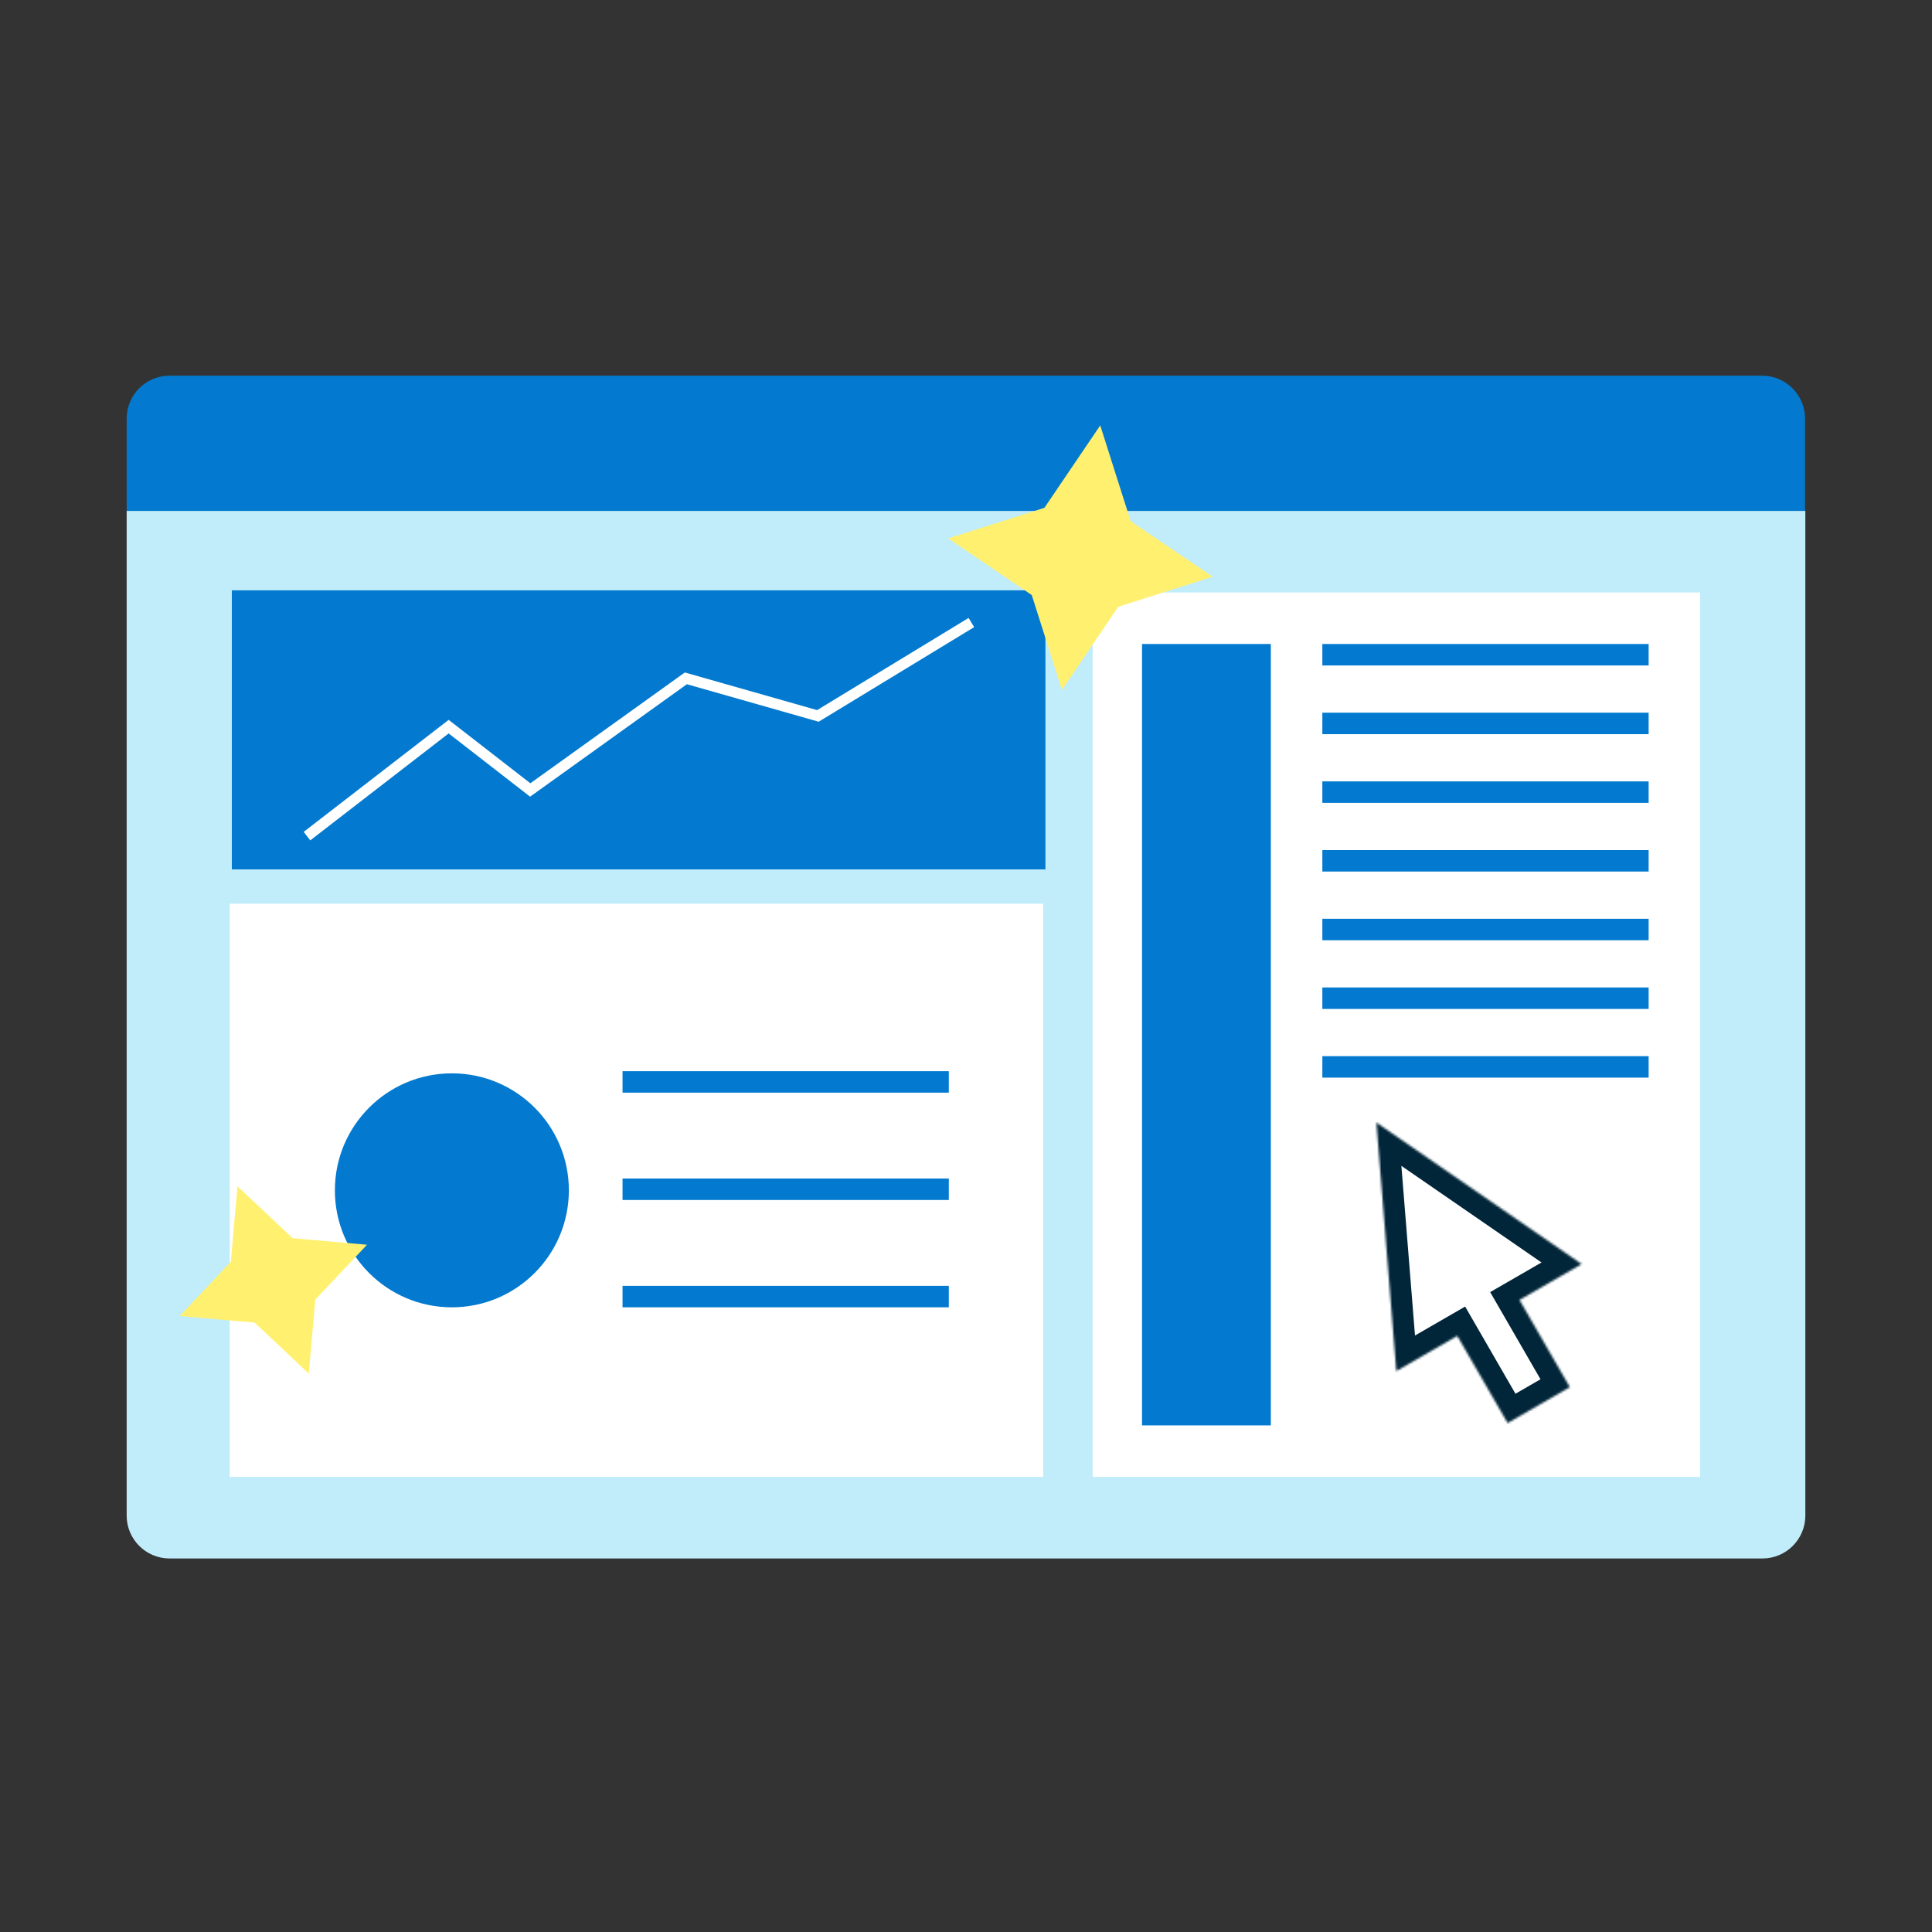
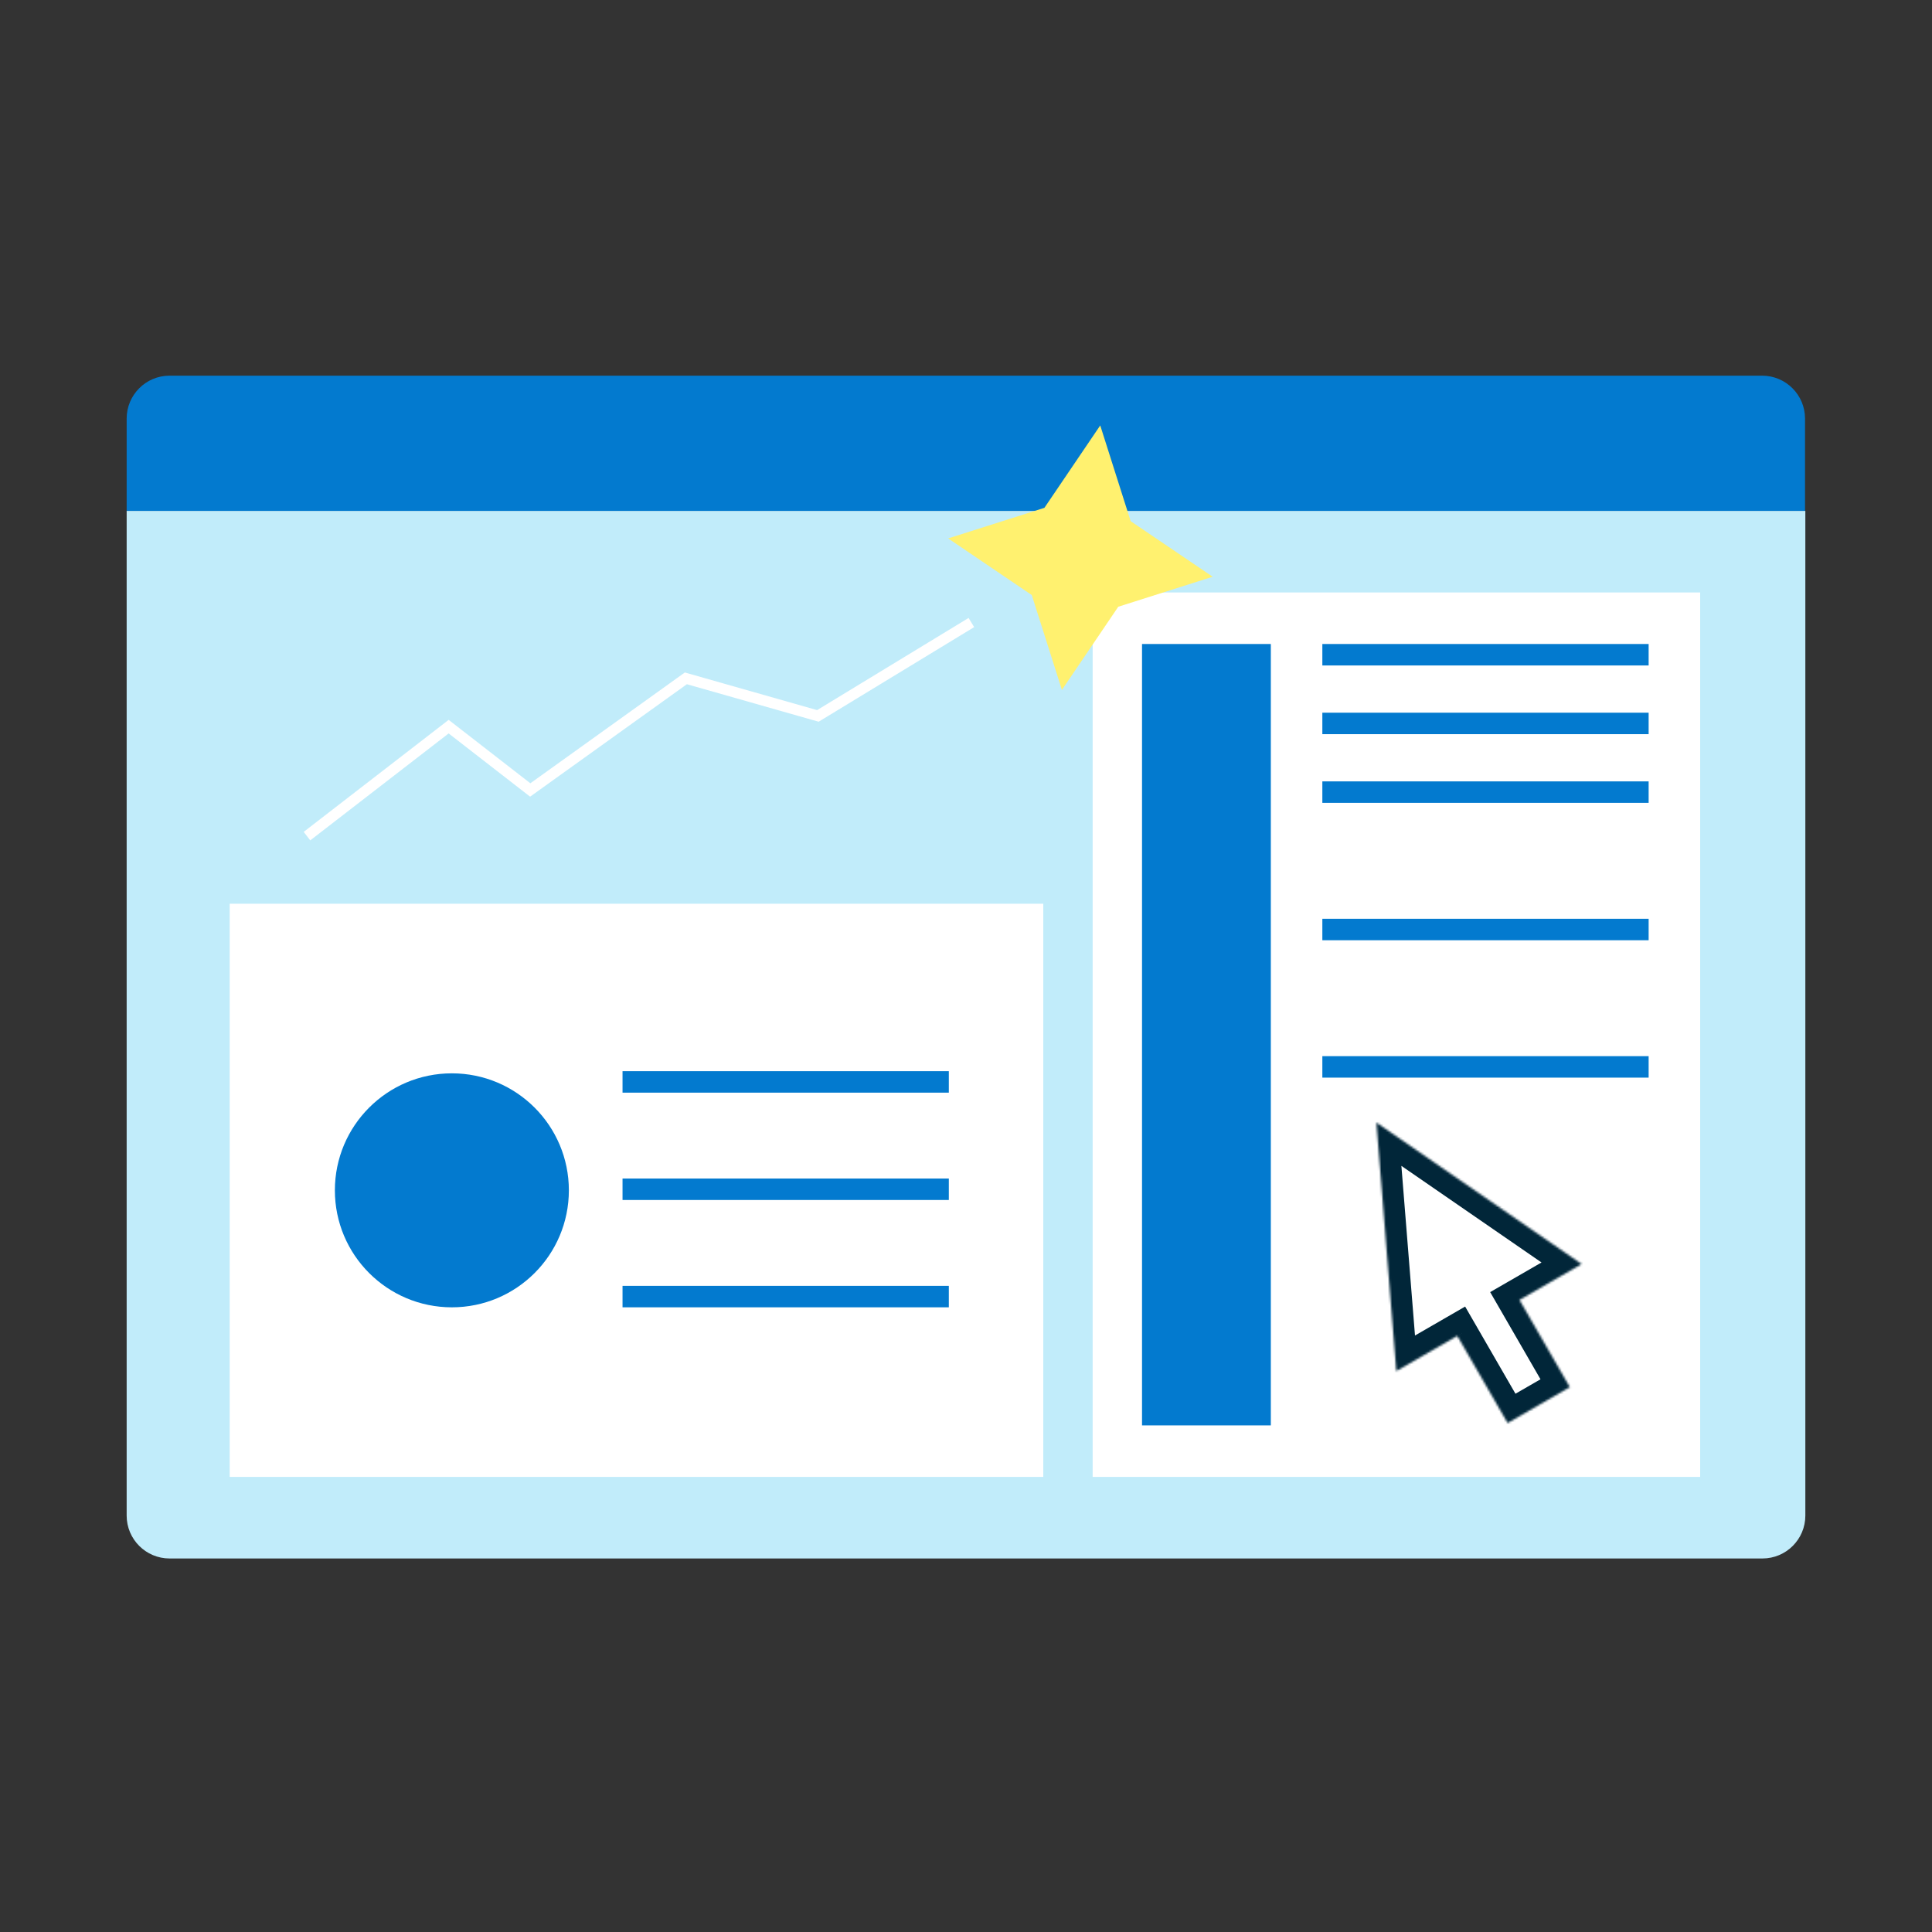
<svg xmlns="http://www.w3.org/2000/svg" width="900" height="900" viewBox="0 0 900 900" fill="none">
  <rect x="0" y="0" width="900" height="900" fill="#333333" stroke="none" />
  <path d="M59 195C59 183.954 67.954 175 79 175H820.855C831.901 175 840.855 183.954 840.855 195V238.18H59V195Z" fill="#037ACF" />
  <path d="M841 706C841 717.046 832.046 726 821 726L79 726C67.954 726 59 717.046 59 706L59 238L841 238L841 706Z" fill="#C1ECFA" />
  <rect x="509" y="276" width="283" height="412" fill="white" />
  <line x1="616" y1="305" x2="768" y2="305" stroke="#037ACF" stroke-width="10" />
  <line x1="616" y1="337" x2="768" y2="337" stroke="#037ACF" stroke-width="10" />
  <line x1="616" y1="369" x2="768" y2="369" stroke="#037ACF" stroke-width="10" />
-   <line x1="616" y1="401" x2="768" y2="401" stroke="#037ACF" stroke-width="10" />
  <line x1="616" y1="433" x2="768" y2="433" stroke="#037ACF" stroke-width="10" />
-   <line x1="616" y1="465" x2="768" y2="465" stroke="#037ACF" stroke-width="10" />
  <line x1="616" y1="497" x2="768" y2="497" stroke="#037ACF" stroke-width="10" />
  <rect x="532" y="300" width="60" height="364" fill="#037ACF" />
  <rect x="107" y="421" width="379" height="267" fill="white" />
  <circle cx="210.5" cy="554.5" r="54.5" fill="#037ACF" />
  <line x1="290" y1="504" x2="442" y2="504" stroke="#037ACF" stroke-width="10" />
  <line x1="290" y1="554" x2="442" y2="554" stroke="#037ACF" stroke-width="10" />
  <line x1="290" y1="604" x2="442" y2="604" stroke="#037ACF" stroke-width="10" />
  <mask id="path-17-inside-1_453_1969" fill="white">
    <path fill-rule="evenodd" clip-rule="evenodd" d="M736.796 588.857L641.17 522.924L650.456 638.705L678.858 622.307L702.303 662.914L731.284 646.182L707.84 605.575L736.796 588.857Z" />
  </mask>
-   <path fill-rule="evenodd" clip-rule="evenodd" d="M736.796 588.857L641.17 522.924L650.456 638.705L678.858 622.307L702.303 662.914L731.284 646.182L707.84 605.575L736.796 588.857Z" fill="white" />
  <path d="M641.17 522.924L646.846 514.691L629.519 502.745L631.202 523.724L641.17 522.924ZM736.796 588.857L741.796 597.517L755.499 589.606L742.472 580.624L736.796 588.857ZM650.456 638.705L640.488 639.505L641.753 655.277L655.456 647.365L650.456 638.705ZM678.858 622.307L687.519 617.307L682.519 608.647L673.858 613.647L678.858 622.307ZM702.303 662.914L693.642 667.914L698.642 676.574L707.303 671.574L702.303 662.914ZM731.284 646.182L736.284 654.842L744.944 649.842L739.944 641.182L731.284 646.182ZM707.84 605.575L702.84 596.915L694.179 601.915L699.179 610.575L707.84 605.575ZM635.493 531.157L731.12 597.09L742.472 580.624L646.846 514.691L635.493 531.157ZM660.424 637.906L651.138 522.125L631.202 523.724L640.488 639.505L660.424 637.906ZM673.858 613.647L645.456 630.045L655.456 647.365L683.858 630.968L673.858 613.647ZM710.963 657.914L687.519 617.307L670.198 627.307L693.642 667.914L710.963 657.914ZM726.284 637.521L697.303 654.254L707.303 671.574L736.284 654.842L726.284 637.521ZM699.179 610.575L722.624 651.182L739.944 641.182L716.5 600.575L699.179 610.575ZM731.796 580.197L702.84 596.915L712.84 614.235L741.796 597.517L731.796 580.197Z" fill="#012639" mask="url(#path-17-inside-1_453_1969)" />
-   <rect x="108" y="275" width="379" height="130" fill="#037ACF" />
  <path d="M143 389.5L209 338.5L247 368L319.5 316L381 333.5L452.5 290" stroke="white" stroke-width="5" />
  <path fill-rule="evenodd" clip-rule="evenodd" d="M480.637 277.199L441.692 250.813L486.526 236.566L512.534 198.179L526.71 242.788L564.906 268.667L520.937 282.639L494.68 321.393L480.637 277.199Z" fill="#FFF16F" />
-   <path fill-rule="evenodd" clip-rule="evenodd" d="M136.313 576.795L110.637 552.598L107.533 587.743L83.681 613.052L118.651 616.141L143.834 639.874L146.879 605.405L170.957 579.855L136.313 576.795Z" fill="#FFF16F" />
</svg>